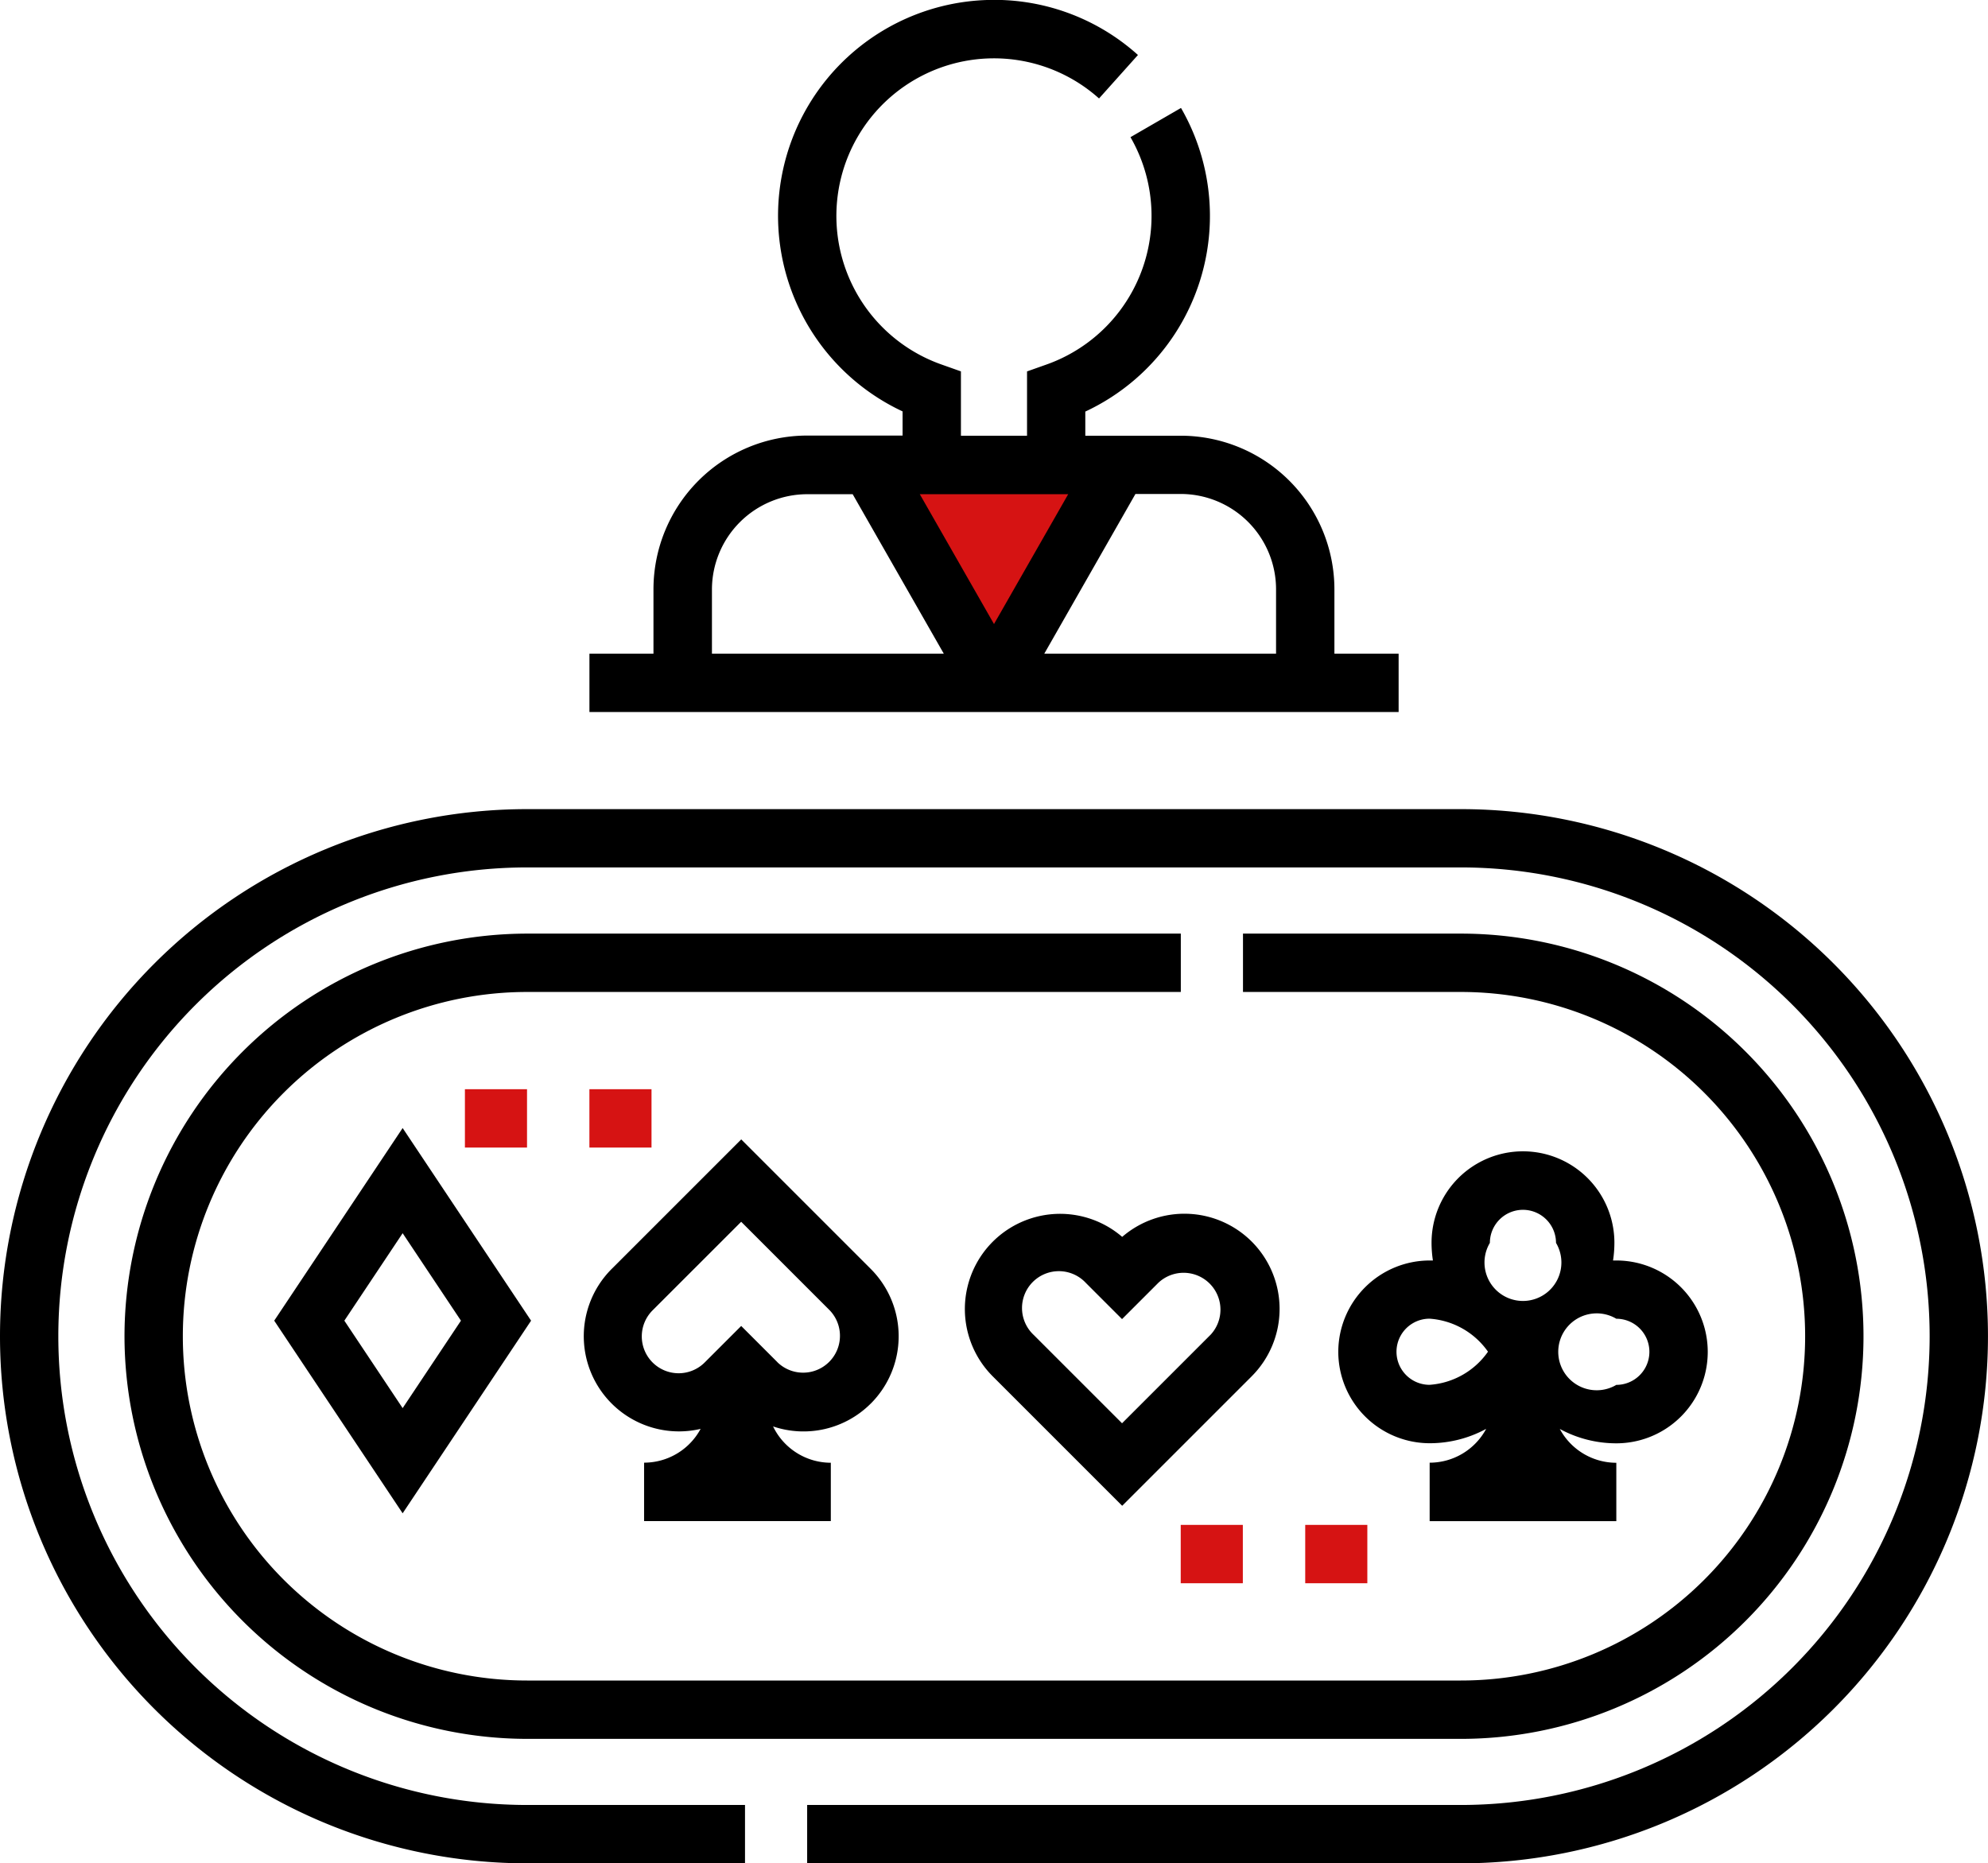
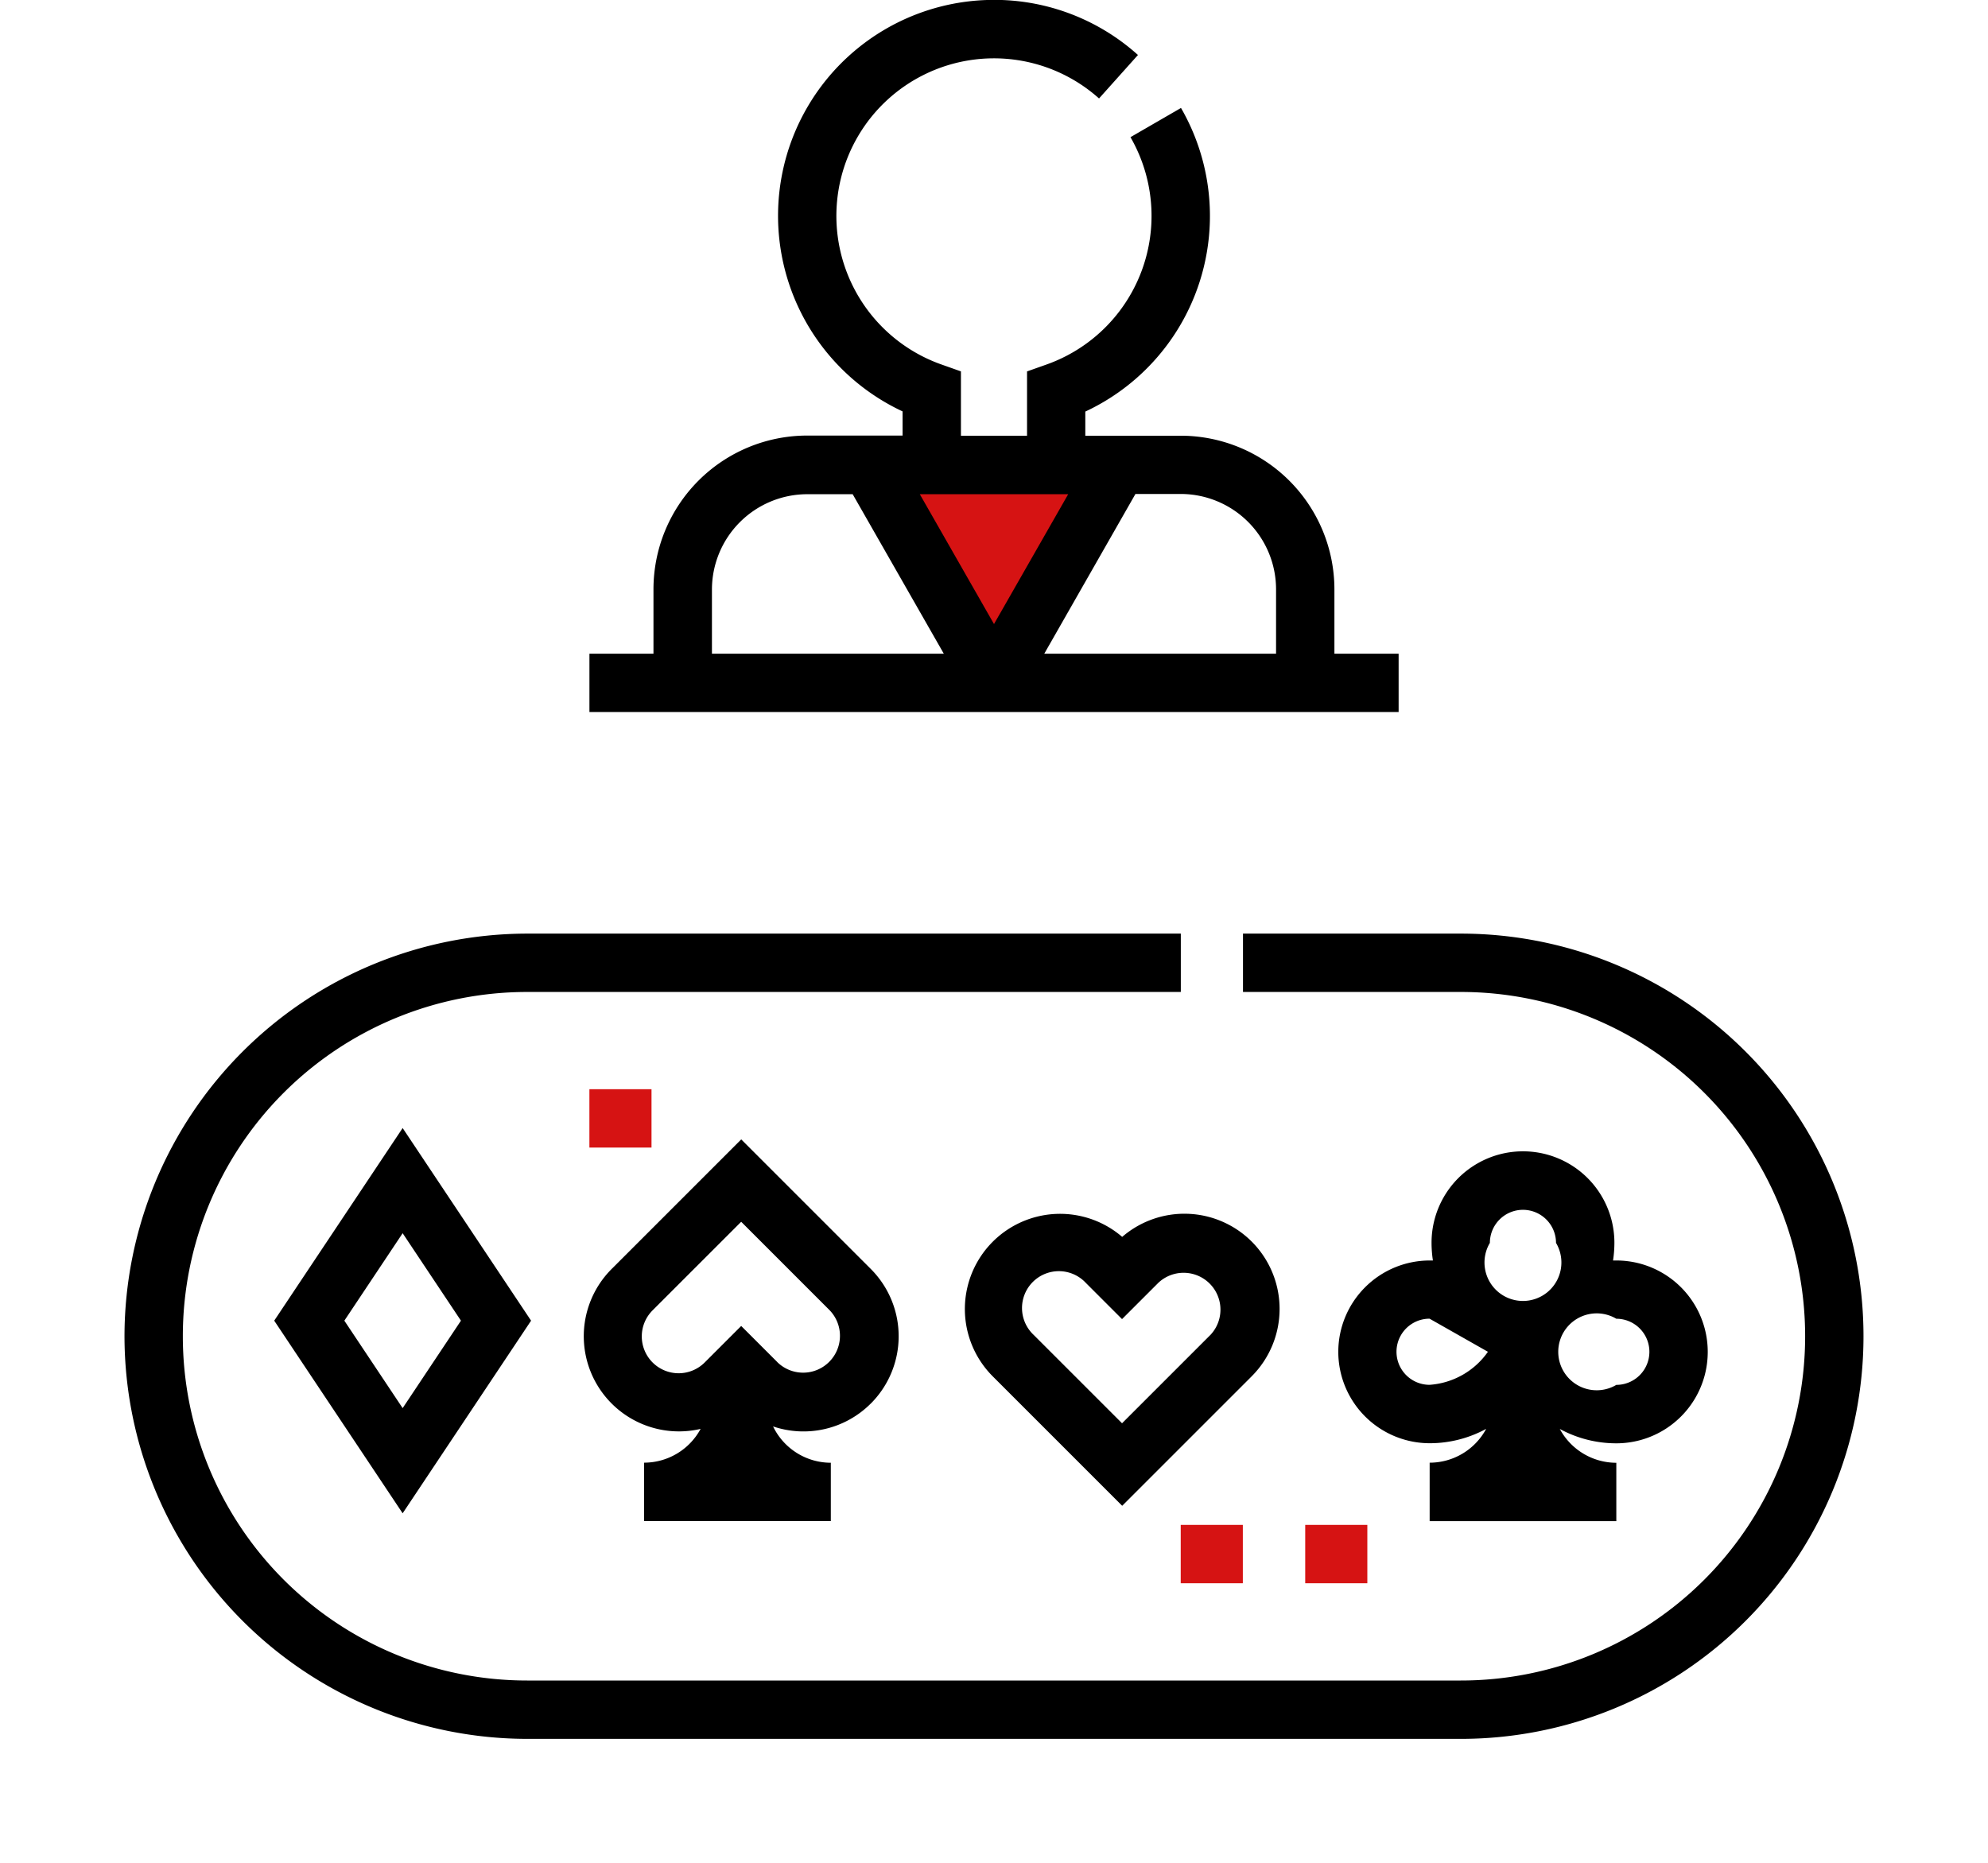
<svg xmlns="http://www.w3.org/2000/svg" width="67.212" height="63.003" viewBox="0 0 67.212 63.003">
  <defs>
    <style>.a{fill:#d61313;}</style>
  </defs>
  <g transform="translate(0 -15.998)">
    <path class="a" d="M29.428,32l3.715,6.143h1.143L37.572,32Z" />
    <path d="M178.857,38.1h-2.17v-2.17a5.2,5.2,0,0,0-5.2-5.2h-3.222v-.816A7.3,7.3,0,0,0,171.5,19.648l-1.708.988a5.331,5.331,0,0,1-2.839,7.687l-.658.233V30.73H164.06V28.555l-.658-.233a5.328,5.328,0,1,1,5.327-8.995l1.316-1.47A7.261,7.261,0,0,0,164.887,16a7.3,7.3,0,0,0-2.8,13.908v.817h-3.222a5.2,5.2,0,0,0-5.2,5.2V38.1H151.5v1.973h27.358V38.1Zm-23.215,0v-2.17a3.226,3.226,0,0,1,3.222-3.222H160.4l3.081,5.393Zm7.027-5.393h5.018l-2.509,4.391ZM174.714,38.1h-7.836L169.96,32.7h1.532a3.226,3.226,0,0,1,3.222,3.222Z" transform="translate(-131.572 0)" />
-     <path d="M49.389,224H17.822a17.822,17.822,0,0,0,0,35.644h7.366v-1.973H17.822a15.849,15.849,0,0,1,0-31.7H49.389a15.849,15.849,0,0,1,0,31.7h-22.1v1.973h22.1a17.822,17.822,0,0,0,0-35.644Z" transform="translate(0 -180.644)" />
    <path d="M32,269.614a13.629,13.629,0,0,0,13.613,13.613H77.18a13.613,13.613,0,1,0,0-27.227H69.815v1.973H77.18a11.64,11.64,0,0,1,0,23.281H45.613a11.64,11.64,0,1,1,0-23.281h22.1V256h-22.1A13.629,13.629,0,0,0,32,269.614Z" transform="translate(-27.791 -208.435)" />
    <path d="M70.486,312.493l4.342,6.513,4.342-6.513-4.342-6.513Zm4.342,2.957-1.971-2.957,1.971-2.957,1.971,2.957Z" transform="translate(-61.215 -251.841)" />
    <path d="M257.7,328.944a3.219,3.219,0,0,0-4.38-.16,3.219,3.219,0,0,0-4.38,4.712l4.38,4.38,4.38-4.38A3.222,3.222,0,0,0,257.7,328.944Zm-1.4,3.157-2.985,2.985-2.985-2.985a1.246,1.246,0,1,1,1.761-1.761l1.224,1.224,1.224-1.224h0a1.246,1.246,0,0,1,1.761,1.762Z" transform="translate(-215.38 -270.965)" />
    <path d="M159.769,317.826a3.219,3.219,0,0,0,0-4.552l-4.38-4.38-4.38,4.38a3.217,3.217,0,0,0,3.007,5.408,2.172,2.172,0,0,1-1.911,1.142V321.8h6.313v-1.973a2.171,2.171,0,0,1-1.952-1.228,3.213,3.213,0,0,0,3.3-.771Zm-3.157-1.4-1.224-1.224-1.224,1.224a1.246,1.246,0,1,1-1.762-1.762l2.985-2.985,2.985,2.985a1.246,1.246,0,0,1-1.762,1.762Z" transform="translate(-130.329 -254.371)" />
-     <path d="M344,318.775a3.094,3.094,0,0,0,3.091,3.091A3.991,3.991,0,0,0,349,321.38a2.172,2.172,0,0,1-1.911,1.144V324.5H353.4v-1.973a2.172,2.172,0,0,1-1.911-1.144,3.991,3.991,0,0,0,1.911.486,3.091,3.091,0,1,0,0-6.182c-.038,0-.074,0-.111,0a4.008,4.008,0,0,0,.046-.6,3.091,3.091,0,1,0-6.182,0,4.007,4.007,0,0,0,.046.6c-.037,0-.074,0-.111,0A3.094,3.094,0,0,0,344,318.775Zm9.4-1.118a1.118,1.118,0,1,1,0,2.236,1.3,1.3,0,1,1,0-2.236Zm-3.157-3.683a1.119,1.119,0,0,1,1.118,1.118,1.3,1.3,0,1,1-2.236,0A1.119,1.119,0,0,1,350.248,313.974Zm-1.184,4.8a2.629,2.629,0,0,1-1.973,1.117,1.118,1.118,0,0,1,0-2.236A2.63,2.63,0,0,1,349.064,318.775Z" transform="translate(-298.754 -257.07)" />
+     <path d="M344,318.775a3.094,3.094,0,0,0,3.091,3.091A3.991,3.991,0,0,0,349,321.38a2.172,2.172,0,0,1-1.911,1.144V324.5H353.4v-1.973a2.172,2.172,0,0,1-1.911-1.144,3.991,3.991,0,0,0,1.911.486,3.091,3.091,0,1,0,0-6.182c-.038,0-.074,0-.111,0a4.008,4.008,0,0,0,.046-.6,3.091,3.091,0,1,0-6.182,0,4.007,4.007,0,0,0,.046.6c-.037,0-.074,0-.111,0A3.094,3.094,0,0,0,344,318.775Zm9.4-1.118a1.118,1.118,0,1,1,0,2.236,1.3,1.3,0,1,1,0-2.236Zm-3.157-3.683a1.119,1.119,0,0,1,1.118,1.118,1.3,1.3,0,1,1-2.236,0A1.119,1.119,0,0,1,350.248,313.974Zm-1.184,4.8a2.629,2.629,0,0,1-1.973,1.117,1.118,1.118,0,0,1,0-2.236Z" transform="translate(-298.754 -257.07)" />
    <path class="a" d="M303.5,408h2.1v1.973h-2.1Z" transform="translate(-263.581 -340.443)" />
    <path class="a" d="M335.5,408h2.1v1.973h-2.1Z" transform="translate(-291.372 -340.443)" />
-     <path class="a" d="M119.5,296h2.1v1.973h-2.1Z" transform="translate(-103.782 -243.174)" />
    <path class="a" d="M151.5,296h2.1v1.973h-2.1Z" transform="translate(-131.573 -243.174)" />
  </g>
</svg>